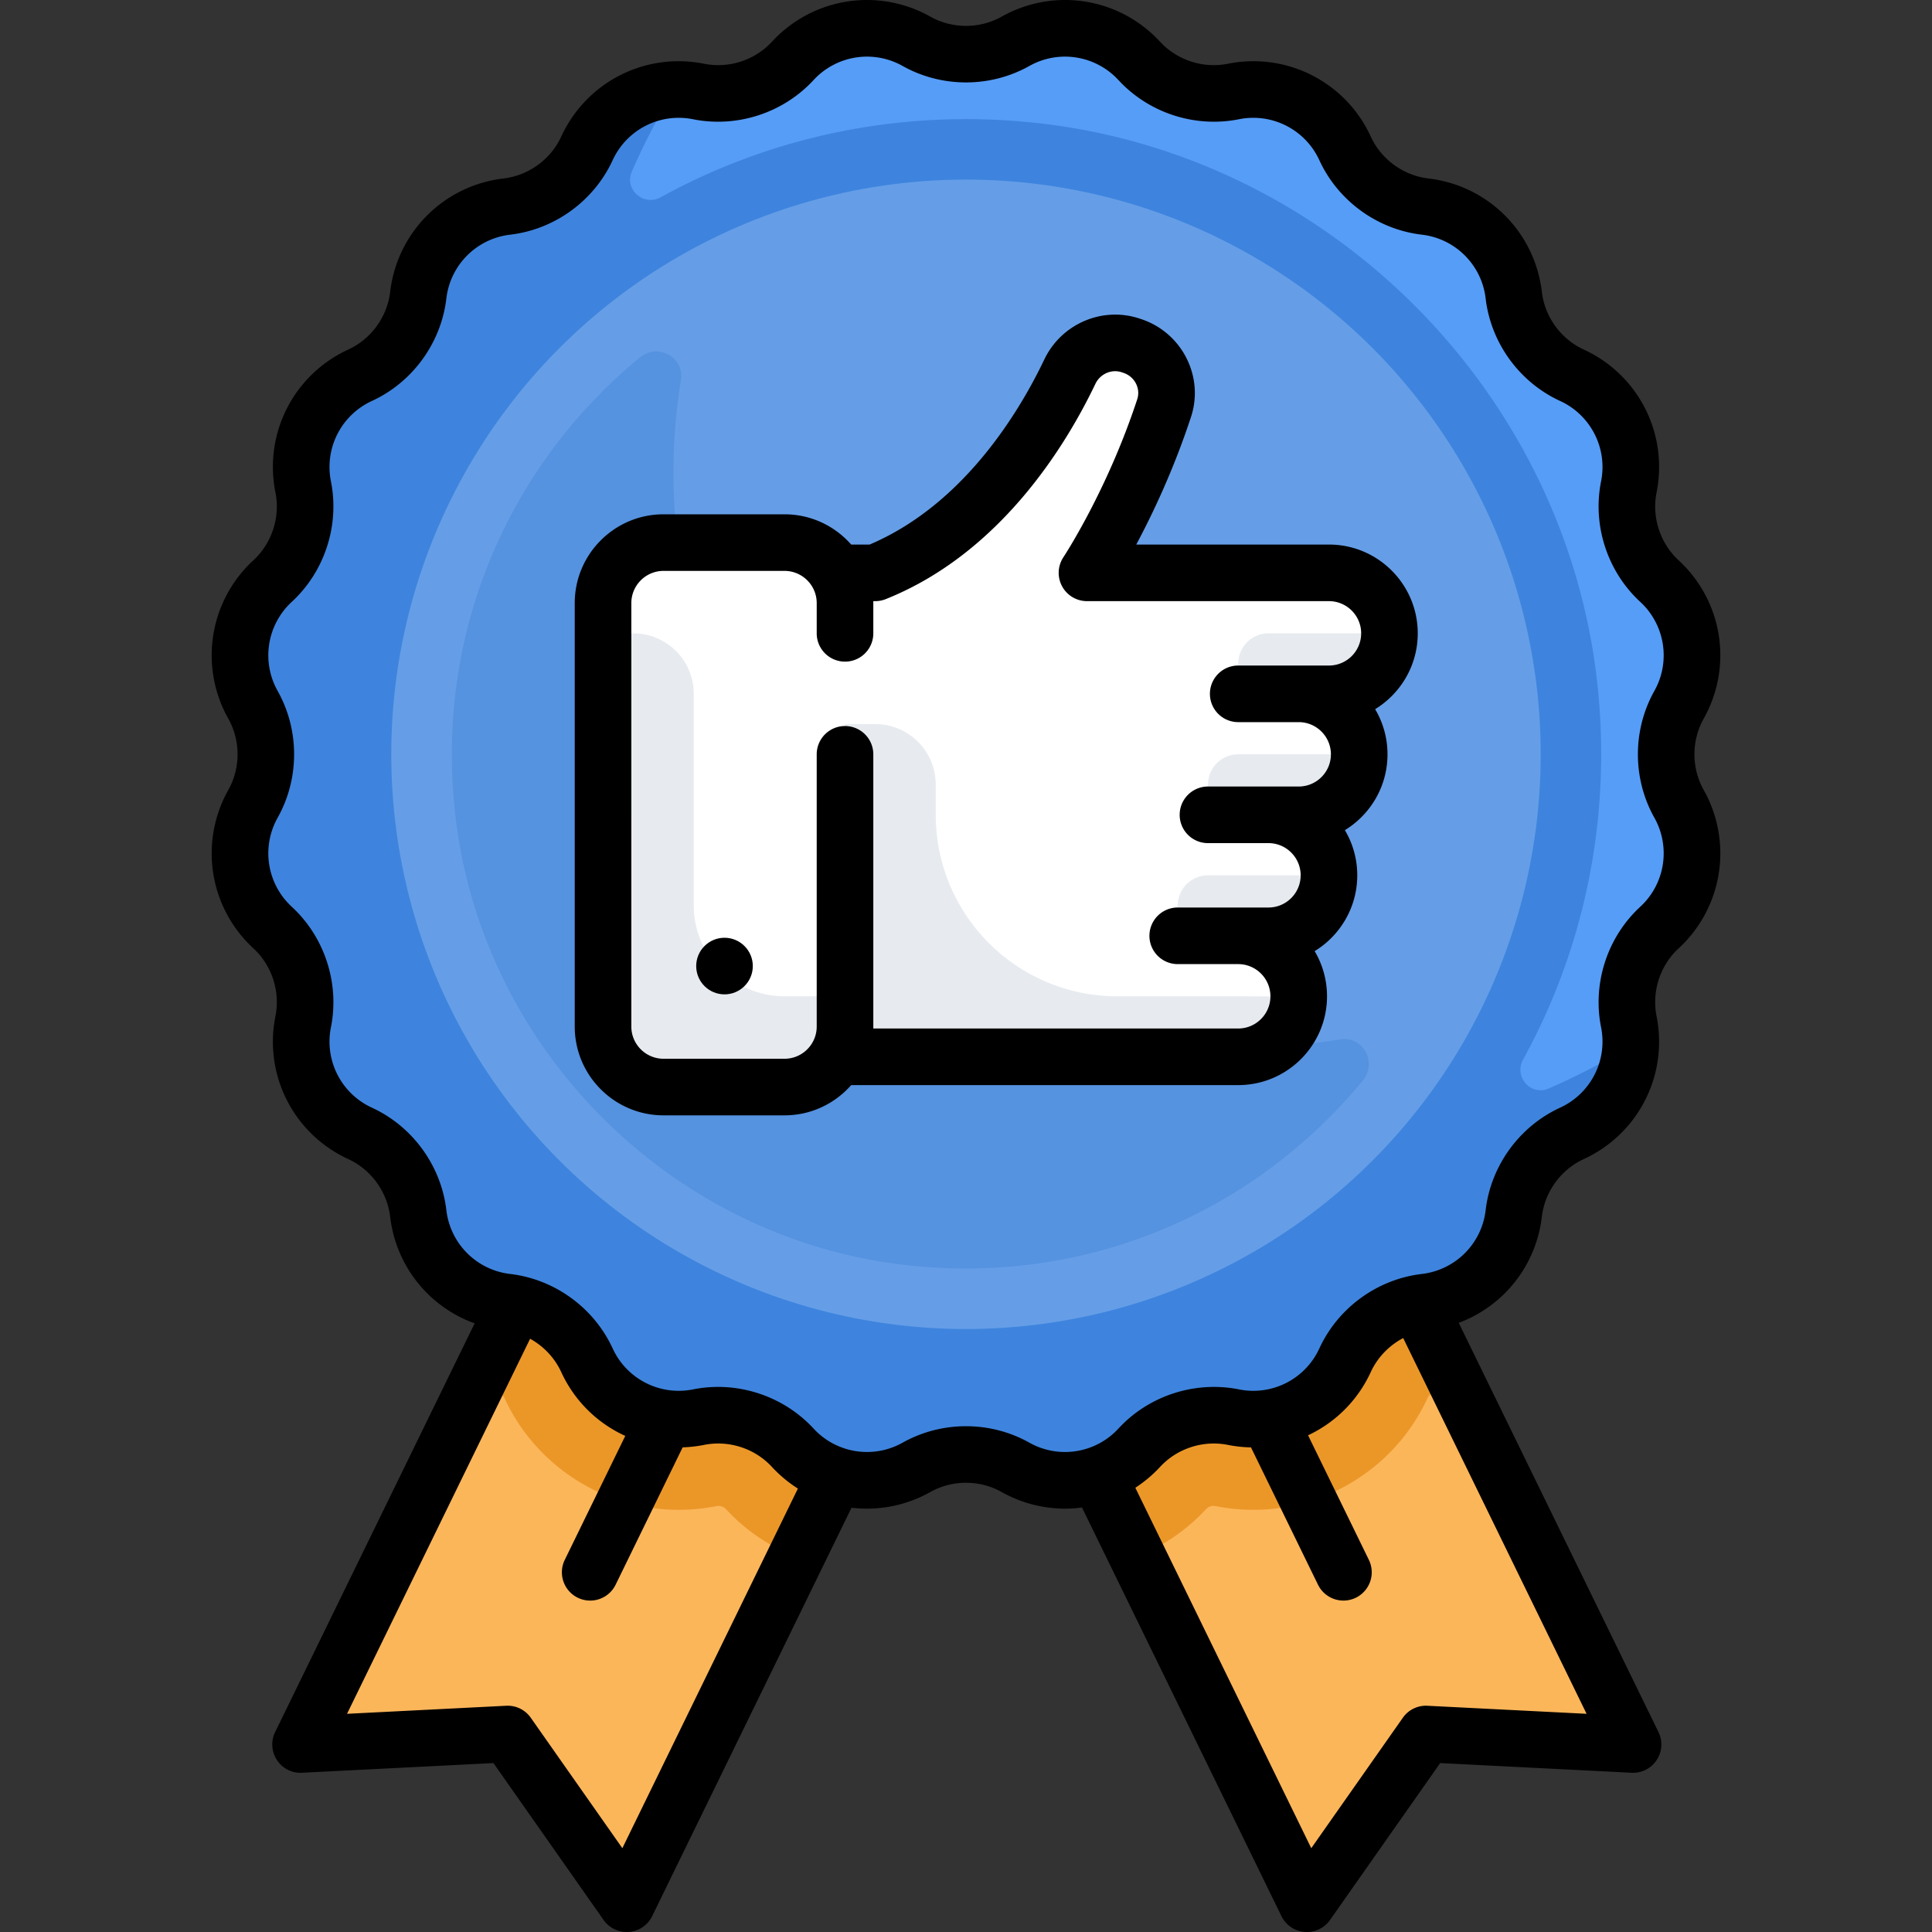
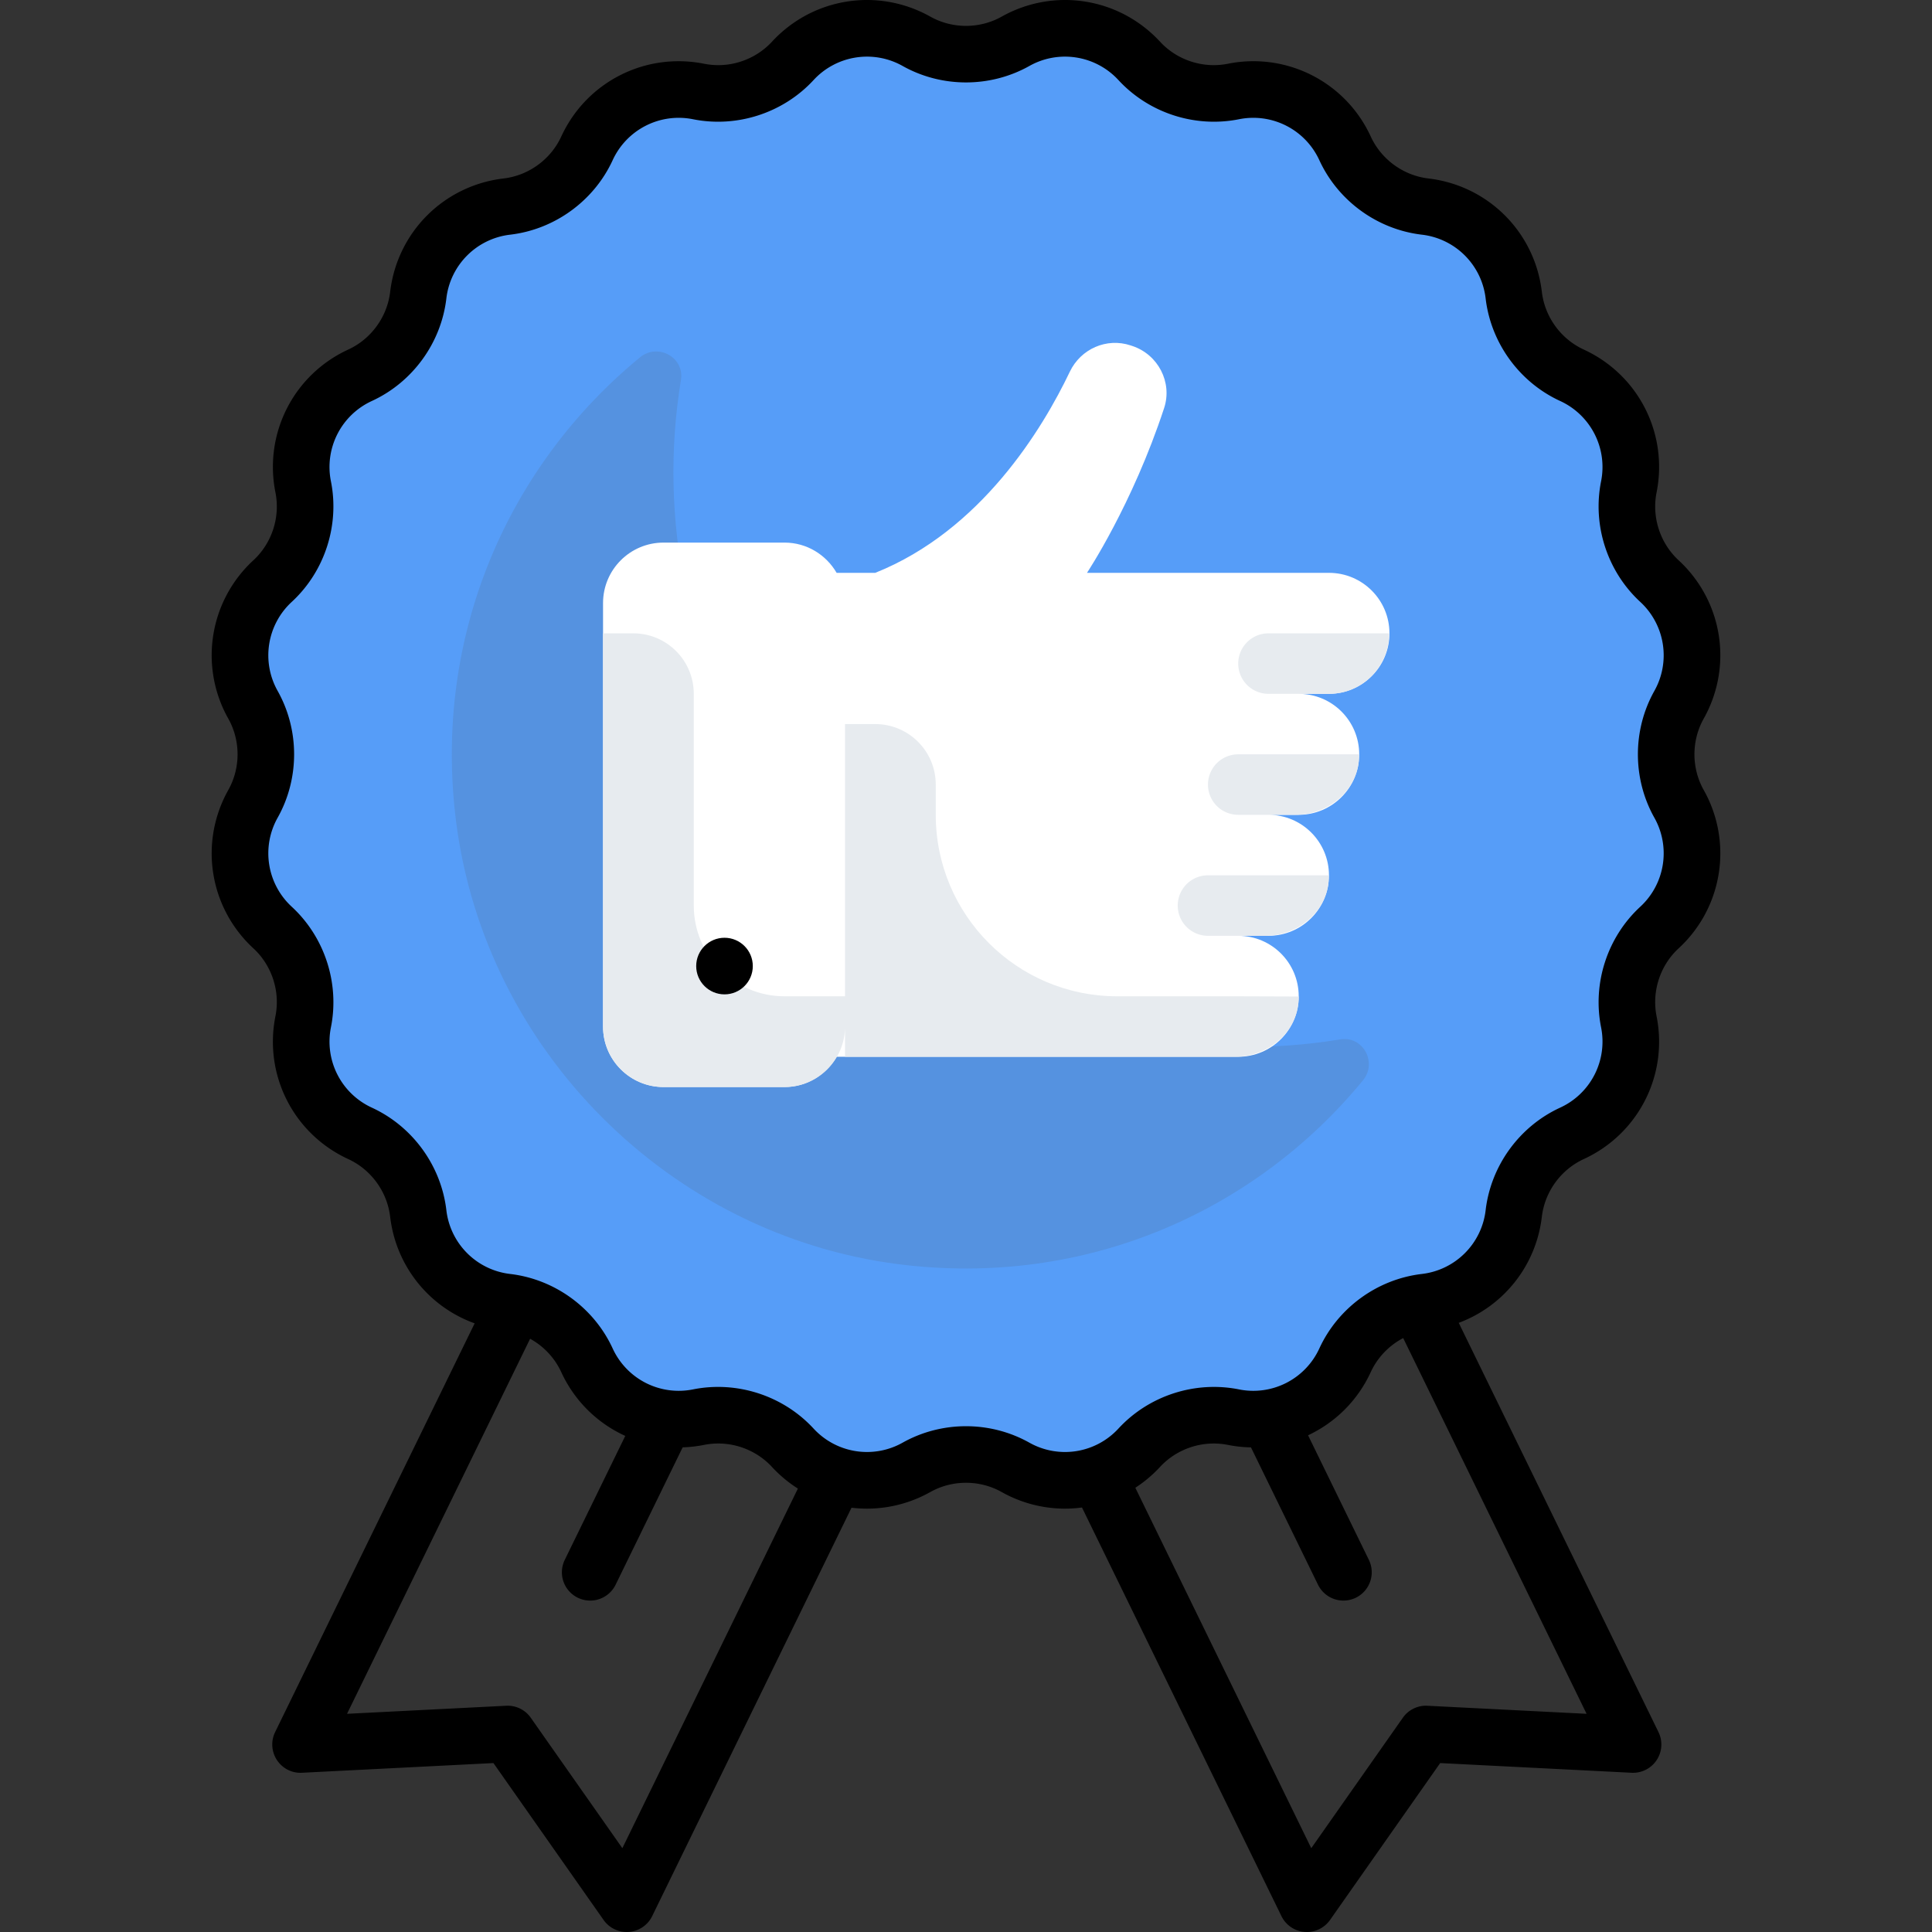
<svg xmlns="http://www.w3.org/2000/svg" version="1.1" width="512" height="512" x="0" y="0" viewBox="0 0 512 512" style="enable-background:new 0 0 512 512" xml:space="preserve" class="">
  <rect x="0" y="0" width="512" height="512" fill="#333333" stroke="none" />
  <g>
-     <path d="M139.947 338.784 79.654 462.309l55.669-4.409 30.772 46.601 58.255-119.35zM372.401 338.614l-84.099 46.991 58.033 118.896 30.792-46.56 55.649 4.368z" style="" fill="#fcb65a" data-original="#e6646e" class="" opacity="1" />
-     <path d="m372.401 338.614-84.1 46.991 13.125 26.89c6.831-2.79 13.068-7.009 18.158-12.518a2.77 2.77 0 0 1 2.574-.836c3.273.652 6.622.983 9.951.983 19.781 0 37.911-11.614 46.189-29.589a2.784 2.784 0 0 1 2.188-1.59c2.099-.248 4.1-.761 6.109-1.25l-14.194-29.081zM125.796 367.775c1.886.443 3.753.937 5.717 1.169.95.113 1.79.722 2.19 1.592 8.276 17.973 26.407 29.587 46.188 29.587 3.33 0 6.679-.331 9.953-.984a2.773 2.773 0 0 1 2.571.836c5.179 5.607 11.55 9.871 18.523 12.657l13.413-27.482-84.404-46.367-14.151 28.992z" style="" fill="#eb9728" data-original="#dc4655" class="" opacity="1" />
    <path d="M269.111 10.951c10.821-6.066 24.392-3.917 32.808 5.197a26.818 26.818 0 0 0 24.939 8.104c12.166-2.425 24.408 3.812 29.598 15.08a26.814 26.814 0 0 0 21.214 15.413c12.32 1.453 22.035 11.168 23.489 23.489a26.814 26.814 0 0 0 15.413 21.214c11.268 5.19 17.505 17.431 15.08 29.598a26.812 26.812 0 0 0 8.104 24.939c9.114 8.418 11.262 21.987 5.197 32.808a26.812 26.812 0 0 0 0 26.223c6.066 10.821 3.917 24.392-5.197 32.808a26.818 26.818 0 0 0-8.104 24.939c2.425 12.166-3.813 24.408-15.08 29.598a26.814 26.814 0 0 0-15.413 21.214c-1.453 12.32-11.168 22.035-23.489 23.489a26.814 26.814 0 0 0-21.214 15.413c-5.19 11.268-17.431 17.505-29.598 15.08a26.812 26.812 0 0 0-24.939 8.104c-8.418 9.114-21.987 11.262-32.808 5.197a26.812 26.812 0 0 0-26.223 0c-10.821 6.066-24.392 3.917-32.808-5.197a26.818 26.818 0 0 0-24.939-8.104c-12.166 2.425-24.408-3.813-29.598-15.08a26.814 26.814 0 0 0-21.214-15.413c-12.32-1.453-22.035-11.168-23.489-23.489a26.814 26.814 0 0 0-15.413-21.214c-11.268-5.19-17.505-17.431-15.08-29.598a26.812 26.812 0 0 0-8.104-24.939c-9.114-8.418-11.262-21.987-5.197-32.808a26.812 26.812 0 0 0 0-26.223c-6.066-10.821-3.917-24.392 5.197-32.808a26.818 26.818 0 0 0 8.104-24.939c-2.425-12.166 3.812-24.408 15.08-29.598a26.814 26.814 0 0 0 15.413-21.214c1.453-12.32 11.168-22.035 23.489-23.489a26.814 26.814 0 0 0 21.214-15.413c5.19-11.268 17.431-17.505 29.598-15.08a26.812 26.812 0 0 0 24.939-8.104c8.418-9.114 21.987-11.262 32.808-5.197a26.818 26.818 0 0 0 26.223 0z" style="" fill="#569df8" data-original="#ffd164" class="" opacity="1" />
-     <path d="M403.625 280.819c15.575-28.345 23.232-61.654 19.96-96.96-7.38-79.641-71.899-144.161-151.54-151.54-35.307-3.272-68.616 4.385-96.96 19.96-4.528 2.488-9.718-2.072-7.648-6.806a180.003 180.003 0 0 1 11.239-21.622c-9.401.432-18.077 5.728-22.546 14.285-4.474 8.567-12.287 15.456-21.882 16.618-12.281 1.486-21.957 11.185-23.408 23.478-1.111 9.415-6.802 17.25-15.412 21.215-11.268 5.189-17.506 17.43-15.081 29.596 1.853 9.298-1.14 18.508-8.104 24.941-9.113 8.418-11.261 21.987-5.196 32.807 4.636 8.27 4.636 17.954 0 26.224-6.066 10.821-3.917 24.39 5.196 32.807 6.964 6.433 9.956 15.643 8.104 24.941-2.425 12.165 3.812 24.406 15.078 29.595 8.612 3.966 14.304 11.801 15.415 21.216 1.454 12.319 11.168 22.034 23.488 23.488 9.415 1.111 17.25 6.803 21.215 15.413 5.189 11.267 17.43 17.505 29.596 15.081 9.298-1.853 18.508 1.14 24.941 8.104 8.418 9.113 21.987 11.261 32.807 5.196 8.27-4.636 17.954-4.636 26.224 0 10.821 6.066 24.391 3.917 32.807-5.196 6.433-6.964 15.643-9.956 24.941-8.104 12.166 2.425 24.408-3.814 29.596-15.082 3.965-8.611 11.8-14.301 21.215-15.411 12.292-1.45 21.992-11.125 23.478-23.408 1.161-9.596 8.053-17.408 16.62-21.883 8.556-4.469 13.851-13.144 14.283-22.545a179.714 179.714 0 0 1-21.622 11.239c-4.732 2.07-9.292-3.119-6.804-7.647z" style="" fill="#3e84de" data-original="#ffc350" class="" opacity="1" />
-     <circle cx="255.997" cy="199.9" r="152.302" style="" fill="#659ee7" data-original="#ffedb1" class="" opacity="1" />
    <path d="M298.699 274.067c-58.215-12.254-104.609-58.647-116.862-116.862-4.119-19.567-4.332-38.559-1.381-56.486.991-6.019-6.125-9.892-10.84-6.024-34.656 28.441-55.083 73.544-48.73 123.163 7.753 60.54 56.619 109.407 117.16 117.16 49.619 6.354 94.723-14.072 123.163-48.73 3.87-4.716-.005-11.831-6.024-10.84-17.927 2.951-36.919 2.738-56.486-1.381z" style="" fill="#5592e0" data-original="#ffe17d" class="" opacity="1" />
    <path d="M368.22 167.841c0-8.855-7.179-16.031-16.031-16.031h-64.126s12.015-18.024 20.443-43.669c2.242-6.821-1.6-14.175-8.411-16.446l-.461-.154c-6.362-2.121-13.225.914-16.116 6.964-7.238 15.15-23.51 42.083-51.565 53.304h-10.238c-2.777-4.772-7.89-8.016-13.808-8.016h-32.063c-8.854 0-16.031 7.178-16.031 16.031v112.22c0 8.854 7.179 16.031 16.031 16.031h32.063c5.919 0 11.031-3.244 13.808-8.016h106.428c8.854 0 16.031-7.178 16.031-16.031 0-8.855-7.178-16.031-16.031-16.031h8.016c8.854 0 16.031-7.179 16.031-16.031 0-8.855-7.179-16.031-16.031-16.031h8.016c8.854 0 16.031-7.179 16.031-16.031 0-8.855-7.178-16.031-16.031-16.031h8.016c8.85-.001 16.029-7.179 16.029-16.032z" style="" fill="#ffffff" data-original="#ffffff" class="" />
    <path d="M320.126 231.966a8.016 8.016 0 0 0 0 16.032H335.3c7.986 0 15.387-5.458 16.669-13.34.149-.916.139-1.803.138-2.691l-31.981-.001zM328.141 199.903a8.016 8.016 0 0 0 0 16.032h15.174c7.986 0 15.387-5.458 16.669-13.34.149-.916.139-1.803.138-2.691l-31.981-.001zM328.141 175.856a8.016 8.016 0 0 0 8.016 8.016h16.031c8.848 0 15.94-7.187 15.95-16.031h-31.981a8.015 8.015 0 0 0-8.016 8.015z" style="" fill="#e7ebef" data-original="#fff6d8" class="" opacity="1" />
    <path d="M296.079 264.029c-26.562 0-48.095-21.533-48.095-48.095v-8.016c0-8.854-7.178-16.031-16.031-16.031h-8.016v88.173H327.31c8.849 0 16.979-6.7 16.863-15.975-.021-.021-16.091-.035-16.112-.056h-31.982zM183.858 239.982v-56.11c0-8.854-7.178-16.031-16.031-16.031h-8.016v104.205c0 8.854 7.178 16.031 16.031 16.031h32.063c8.854 0 16.031-7.178 16.031-16.031v-8.016h-16.031c-13.28-.001-24.047-10.767-24.047-24.048z" style="" fill="#e7ebef" data-original="#fff6d8" class="" opacity="1" />
    <path d="M451.494 190.459c7.794-13.905 5.06-31.169-6.65-41.985-4.906-4.532-7.143-11.415-5.837-17.964 3.116-15.632-4.82-31.207-19.298-37.875-6.066-2.793-10.32-8.649-11.102-15.281-1.868-15.83-14.228-28.191-30.058-30.057-6.632-.782-12.487-5.037-15.281-11.103a34.208 34.208 0 0 0-37.874-19.298c-6.551 1.306-13.433-.932-17.964-5.837-10.815-11.709-28.082-14.442-41.985-6.65-5.826 3.265-13.063 3.266-18.888 0-13.905-7.792-31.168-5.059-41.985 6.65-4.531 4.905-11.414 7.146-17.964 5.837-15.633-3.113-31.206 4.82-37.875 19.298-2.793 6.066-8.649 10.32-15.28 11.102-15.83 1.867-28.191 14.227-30.058 30.058-.782 6.632-5.037 12.487-11.102 15.28-14.478 6.668-22.415 22.243-19.298 37.875 1.306 6.55-.931 13.433-5.837 17.964a34.206 34.206 0 0 0-6.65 41.985c3.266 5.826 3.266 13.062 0 18.888-7.794 13.905-5.06 31.169 6.65 41.985 4.906 4.532 7.143 11.414 5.837 17.963-3.116 15.632 4.82 31.207 19.298 37.875 6.066 2.794 10.32 8.65 11.102 15.282 1.553 13.163 10.365 23.922 22.392 28.249L72.914 459.019a7.5 7.5 0 0 0 .481 7.423c1.462 2.215 3.98 3.509 6.637 3.357l50.735-2.566 29.189 41.578a7.502 7.502 0 0 0 12.878-1.02l52.827-108.23c7.026.847 14.334-.484 20.894-4.162 5.825-3.265 13.061-3.266 18.888 0a34.3 34.3 0 0 0 16.806 4.409c1.504 0 3.002-.11 4.488-.307l52.857 108.29a7.499 7.499 0 0 0 12.878 1.02l29.19-41.578 50.735 2.566a7.501 7.501 0 0 0 7.118-10.78L386.58 350.567c11.839-4.412 20.489-15.085 22.026-28.116.782-6.632 5.037-12.487 11.102-15.281 14.478-6.668 22.415-22.243 19.298-37.875-1.306-6.55.931-13.432 5.837-17.964a34.206 34.206 0 0 0 6.65-41.985c-3.265-5.823-3.265-13.061.001-18.887zM164.93 489.789l-24.267-34.565a7.475 7.475 0 0 0-6.517-3.181l-42.178 2.134 48.516-99.397c3.571 1.971 6.505 5.049 8.248 8.833 3.563 7.738 9.672 13.602 16.972 16.915l-16.037 32.855a7.498 7.498 0 0 0 3.45 10.028 7.468 7.468 0 0 0 3.284.762 7.502 7.502 0 0 0 6.746-4.212l17.766-36.399c1.887-.06 3.79-.272 5.694-.651 6.551-1.308 13.433.931 17.964 5.837a34.511 34.511 0 0 0 6.878 5.739l-46.519 95.302zm255.531-35.612-42.179-2.133a7.463 7.463 0 0 0-6.517 3.181l-24.267 34.565-46.623-95.518a34.555 34.555 0 0 0 6.553-5.524c4.531-4.906 11.414-7.142 17.964-5.837 2.051.409 4.101.622 6.13.661l17.762 36.39a7.5 7.5 0 0 0 10.03 3.449 7.5 7.5 0 0 0 3.45-10.029l-16.116-33.018c7.144-3.34 13.114-9.14 16.621-16.752 1.798-3.904 4.867-7.05 8.592-9.01l48.6 99.575zm17.95-237.496a19.253 19.253 0 0 1-3.743 23.633c-8.716 8.05-12.688 20.279-10.369 31.914a19.253 19.253 0 0 1-10.862 21.319c-10.776 4.963-18.334 15.365-19.724 27.148a19.253 19.253 0 0 1-16.919 16.919c-11.782 1.39-22.185 8.948-27.148 19.724a19.25 19.25 0 0 1-21.32 10.862c-11.633-2.317-23.865 1.654-31.914 10.369a19.253 19.253 0 0 1-23.633 3.744c-5.176-2.901-10.976-4.352-16.778-4.352-5.801 0-11.604 1.451-16.778 4.351a19.254 19.254 0 0 1-23.633-3.743c-8.05-8.715-20.28-12.688-31.914-10.369a19.252 19.252 0 0 1-21.319-10.862c-4.963-10.776-15.365-18.334-27.148-19.724a19.253 19.253 0 0 1-16.919-16.919c-1.39-11.782-8.948-22.185-19.724-27.149a19.251 19.251 0 0 1-10.862-21.319c2.319-11.635-1.654-23.864-10.369-31.914a19.254 19.254 0 0 1-3.744-23.633c5.802-10.349 5.802-23.207 0-33.557a19.253 19.253 0 0 1 3.743-23.633c8.716-8.05 12.688-20.279 10.369-31.914a19.253 19.253 0 0 1 10.862-21.319c10.776-4.963 18.334-15.365 19.724-27.148a19.252 19.252 0 0 1 16.919-16.919c11.782-1.39 22.186-8.948 27.148-19.724a19.251 19.251 0 0 1 21.32-10.862c11.64 2.32 23.864-1.655 31.914-10.369a19.252 19.252 0 0 1 23.633-3.743c10.349 5.801 23.207 5.801 33.556 0a19.25 19.25 0 0 1 23.633 3.743c8.05 8.715 20.277 12.689 31.914 10.369a19.25 19.25 0 0 1 21.319 10.862c4.963 10.776 15.365 18.334 27.148 19.724a19.253 19.253 0 0 1 16.919 16.919c1.39 11.782 8.948 22.186 19.724 27.148a19.252 19.252 0 0 1 10.862 21.319c-2.319 11.635 1.654 23.864 10.369 31.914a19.254 19.254 0 0 1 3.744 23.633c-5.802 10.351-5.802 23.21 0 33.558z" fill="#000000" opacity="1" data-original="#000000" class="" />
-     <path d="M352.188 144.31H301.12c4.309-8.058 9.908-19.822 14.511-33.827 3.515-10.691-2.391-22.312-13.161-25.902l-.462-.154c-9.869-3.293-20.728 1.371-25.257 10.845-6.622 13.861-21.364 38.439-46.283 49.039h-4.893c-4.316-4.909-10.634-8.016-17.669-8.016h-32.062c-12.975 0-23.531 10.556-23.531 23.531v112.22c0 12.975 10.556 23.531 23.531 23.531h32.062c7.035 0 13.353-3.107 17.669-8.016h102.567c12.975 0 23.531-10.556 23.531-23.531 0-4.368-1.196-8.462-3.278-11.97 6.768-4.137 11.293-11.596 11.293-20.092 0-4.368-1.196-8.462-3.278-11.97 6.768-4.137 11.293-11.596 11.293-20.092 0-4.368-1.196-8.462-3.278-11.97 6.768-4.137 11.293-11.596 11.293-20.092.002-12.979-10.555-23.534-23.53-23.534zm0 32.062h-24.047a7.5 7.5 0 0 0 0 15h16.031c4.705 0 8.532 3.828 8.532 8.532s-3.828 8.532-8.532 8.532h-24.047a7.5 7.5 0 0 0 0 15h16.031c4.705 0 8.532 3.828 8.532 8.532 0 4.704-3.828 8.532-8.532 8.532H312.11a7.5 7.5 0 0 0 0 15h16.031c4.705 0 8.532 3.828 8.532 8.532s-3.828 8.532-8.532 8.532h-96.704v-72.657a7.5 7.5 0 0 0-15 0v72.141c0 4.705-3.828 8.532-8.532 8.532h-32.062c-4.705 0-8.532-3.828-8.532-8.532V159.825c0-4.705 3.828-8.532 8.532-8.532h32.062c4.705 0 8.532 3.828 8.532 8.532v8.015a7.5 7.5 0 0 0 15 0v-8.531h.516c.954 0 1.899-.182 2.786-.537 30.439-12.176 47.868-40.961 55.546-57.035 1.271-2.661 4.274-3.982 6.977-3.083l.463.155c2.96.986 4.601 4.122 3.658 6.991-7.978 24.274-19.447 41.682-19.559 41.85a7.5 7.5 0 0 0 6.24 11.66h64.126c4.705 0 8.532 3.828 8.532 8.532-.001 4.702-3.829 8.53-8.534 8.53z" fill="#000000" opacity="1" data-original="#000000" class="" />
    <circle cx="192" cy="256.017" r="7.5" fill="#000000" opacity="1" data-original="#000000" class="" />
  </g>
</svg>